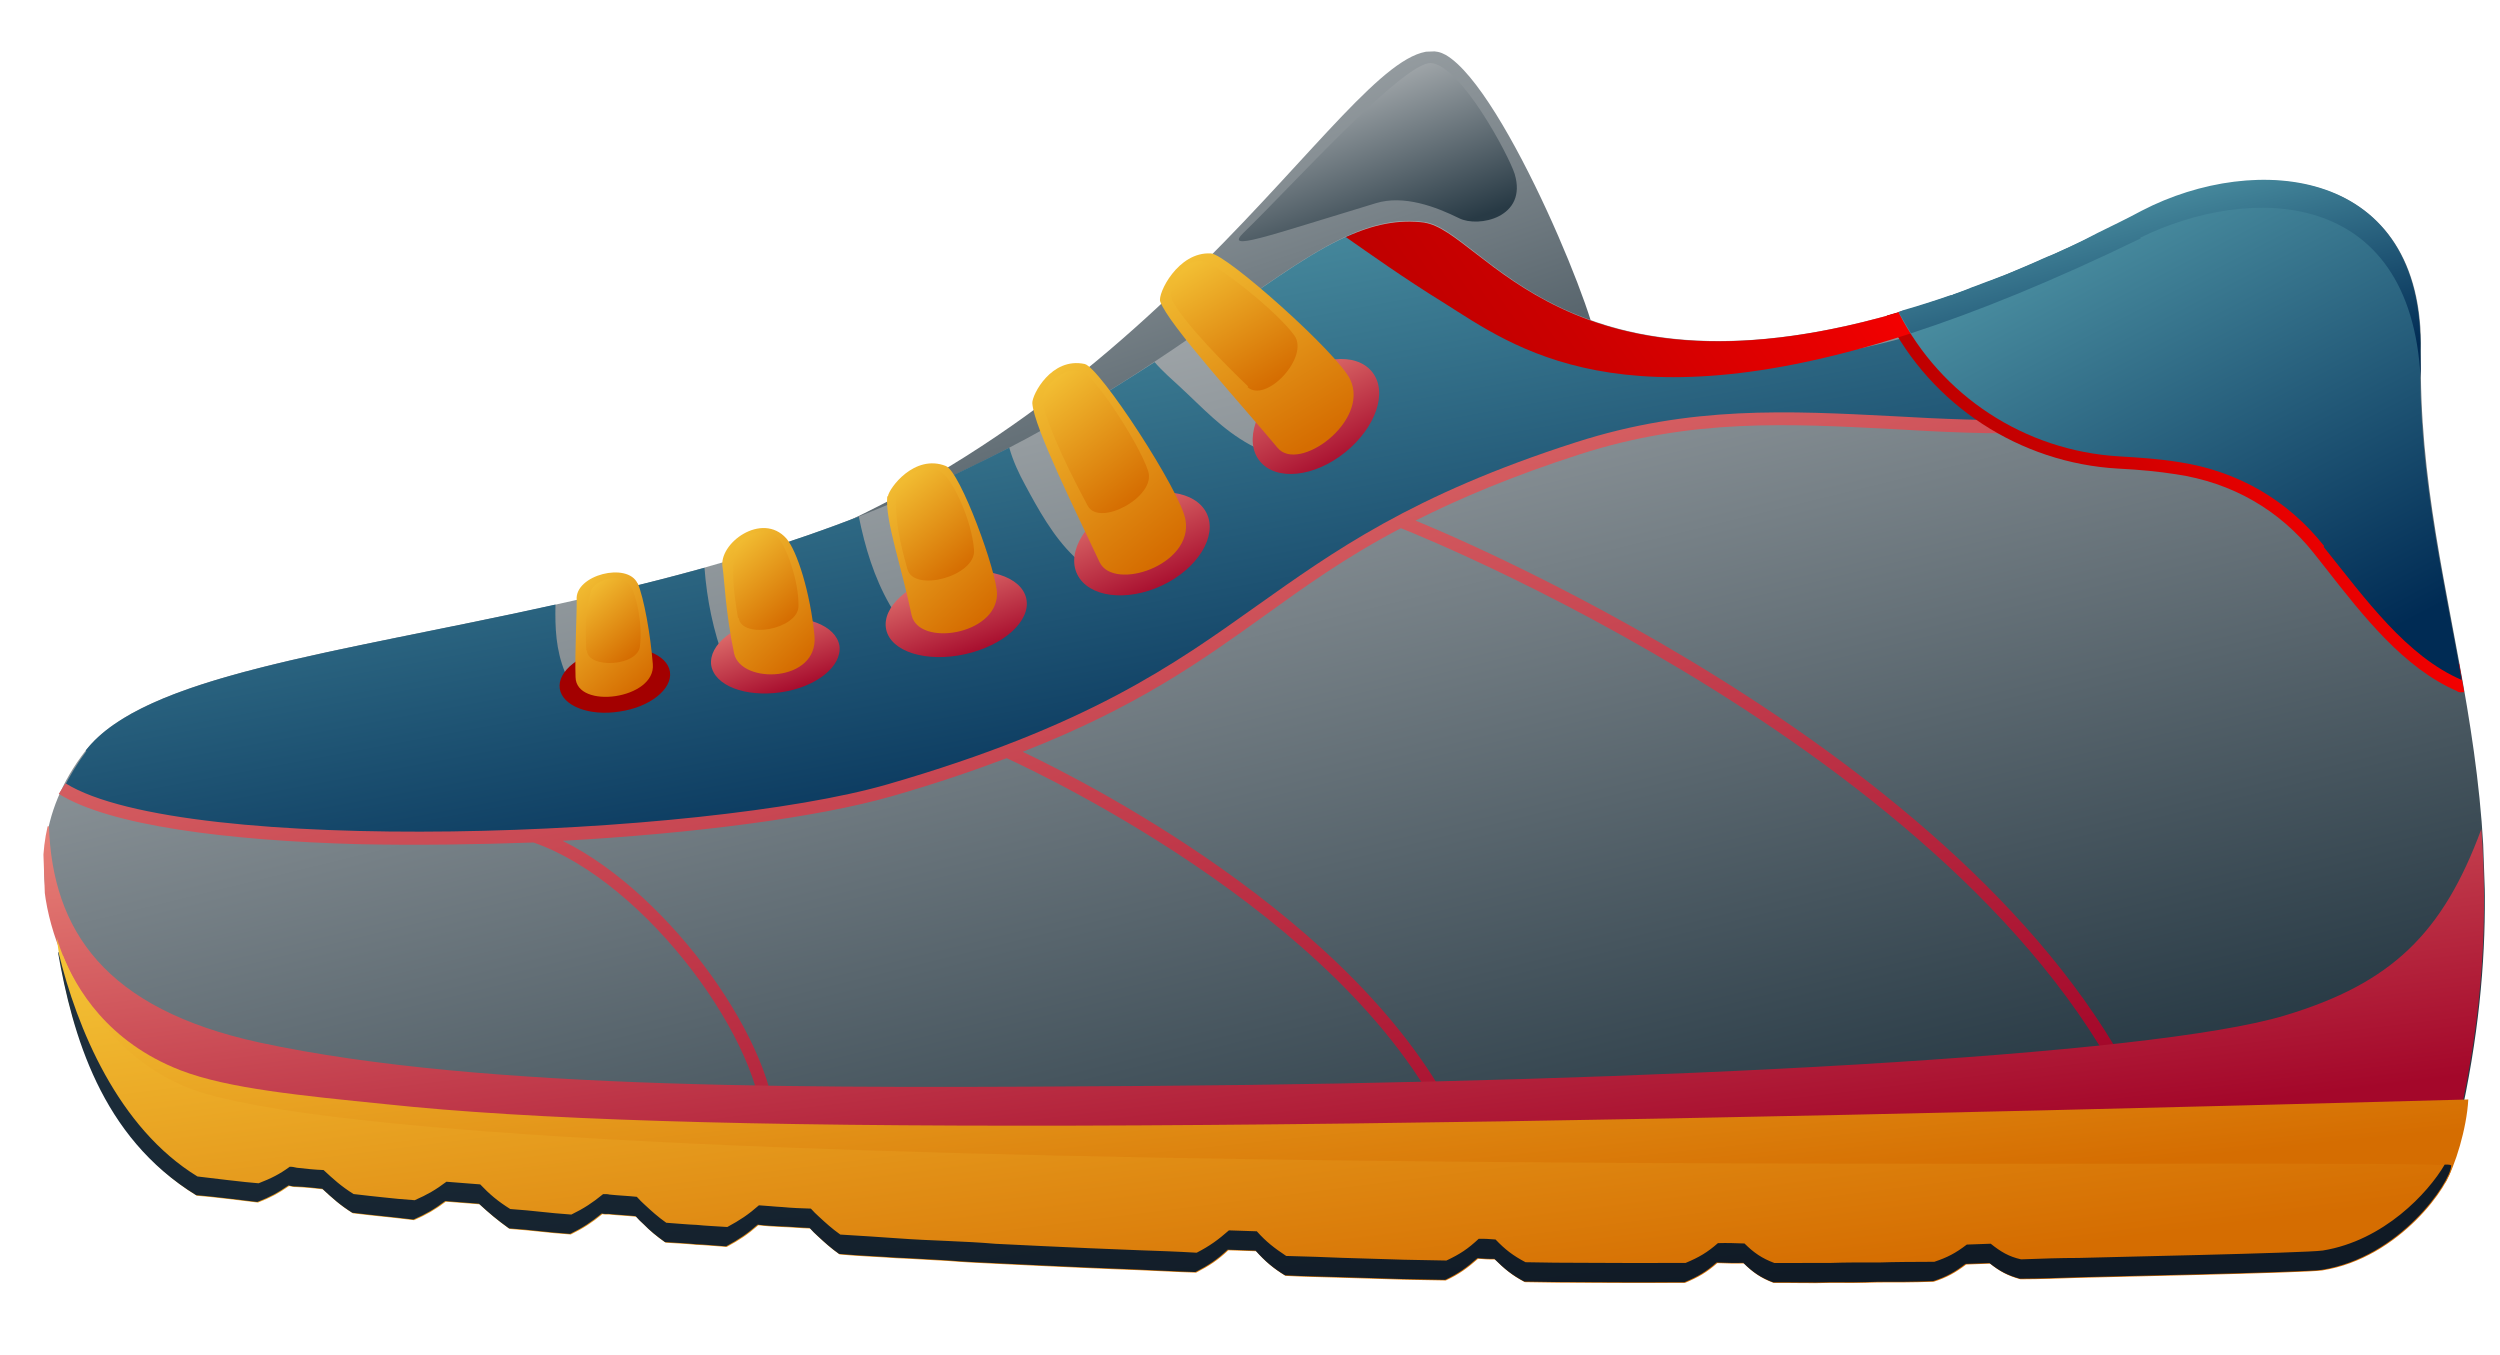
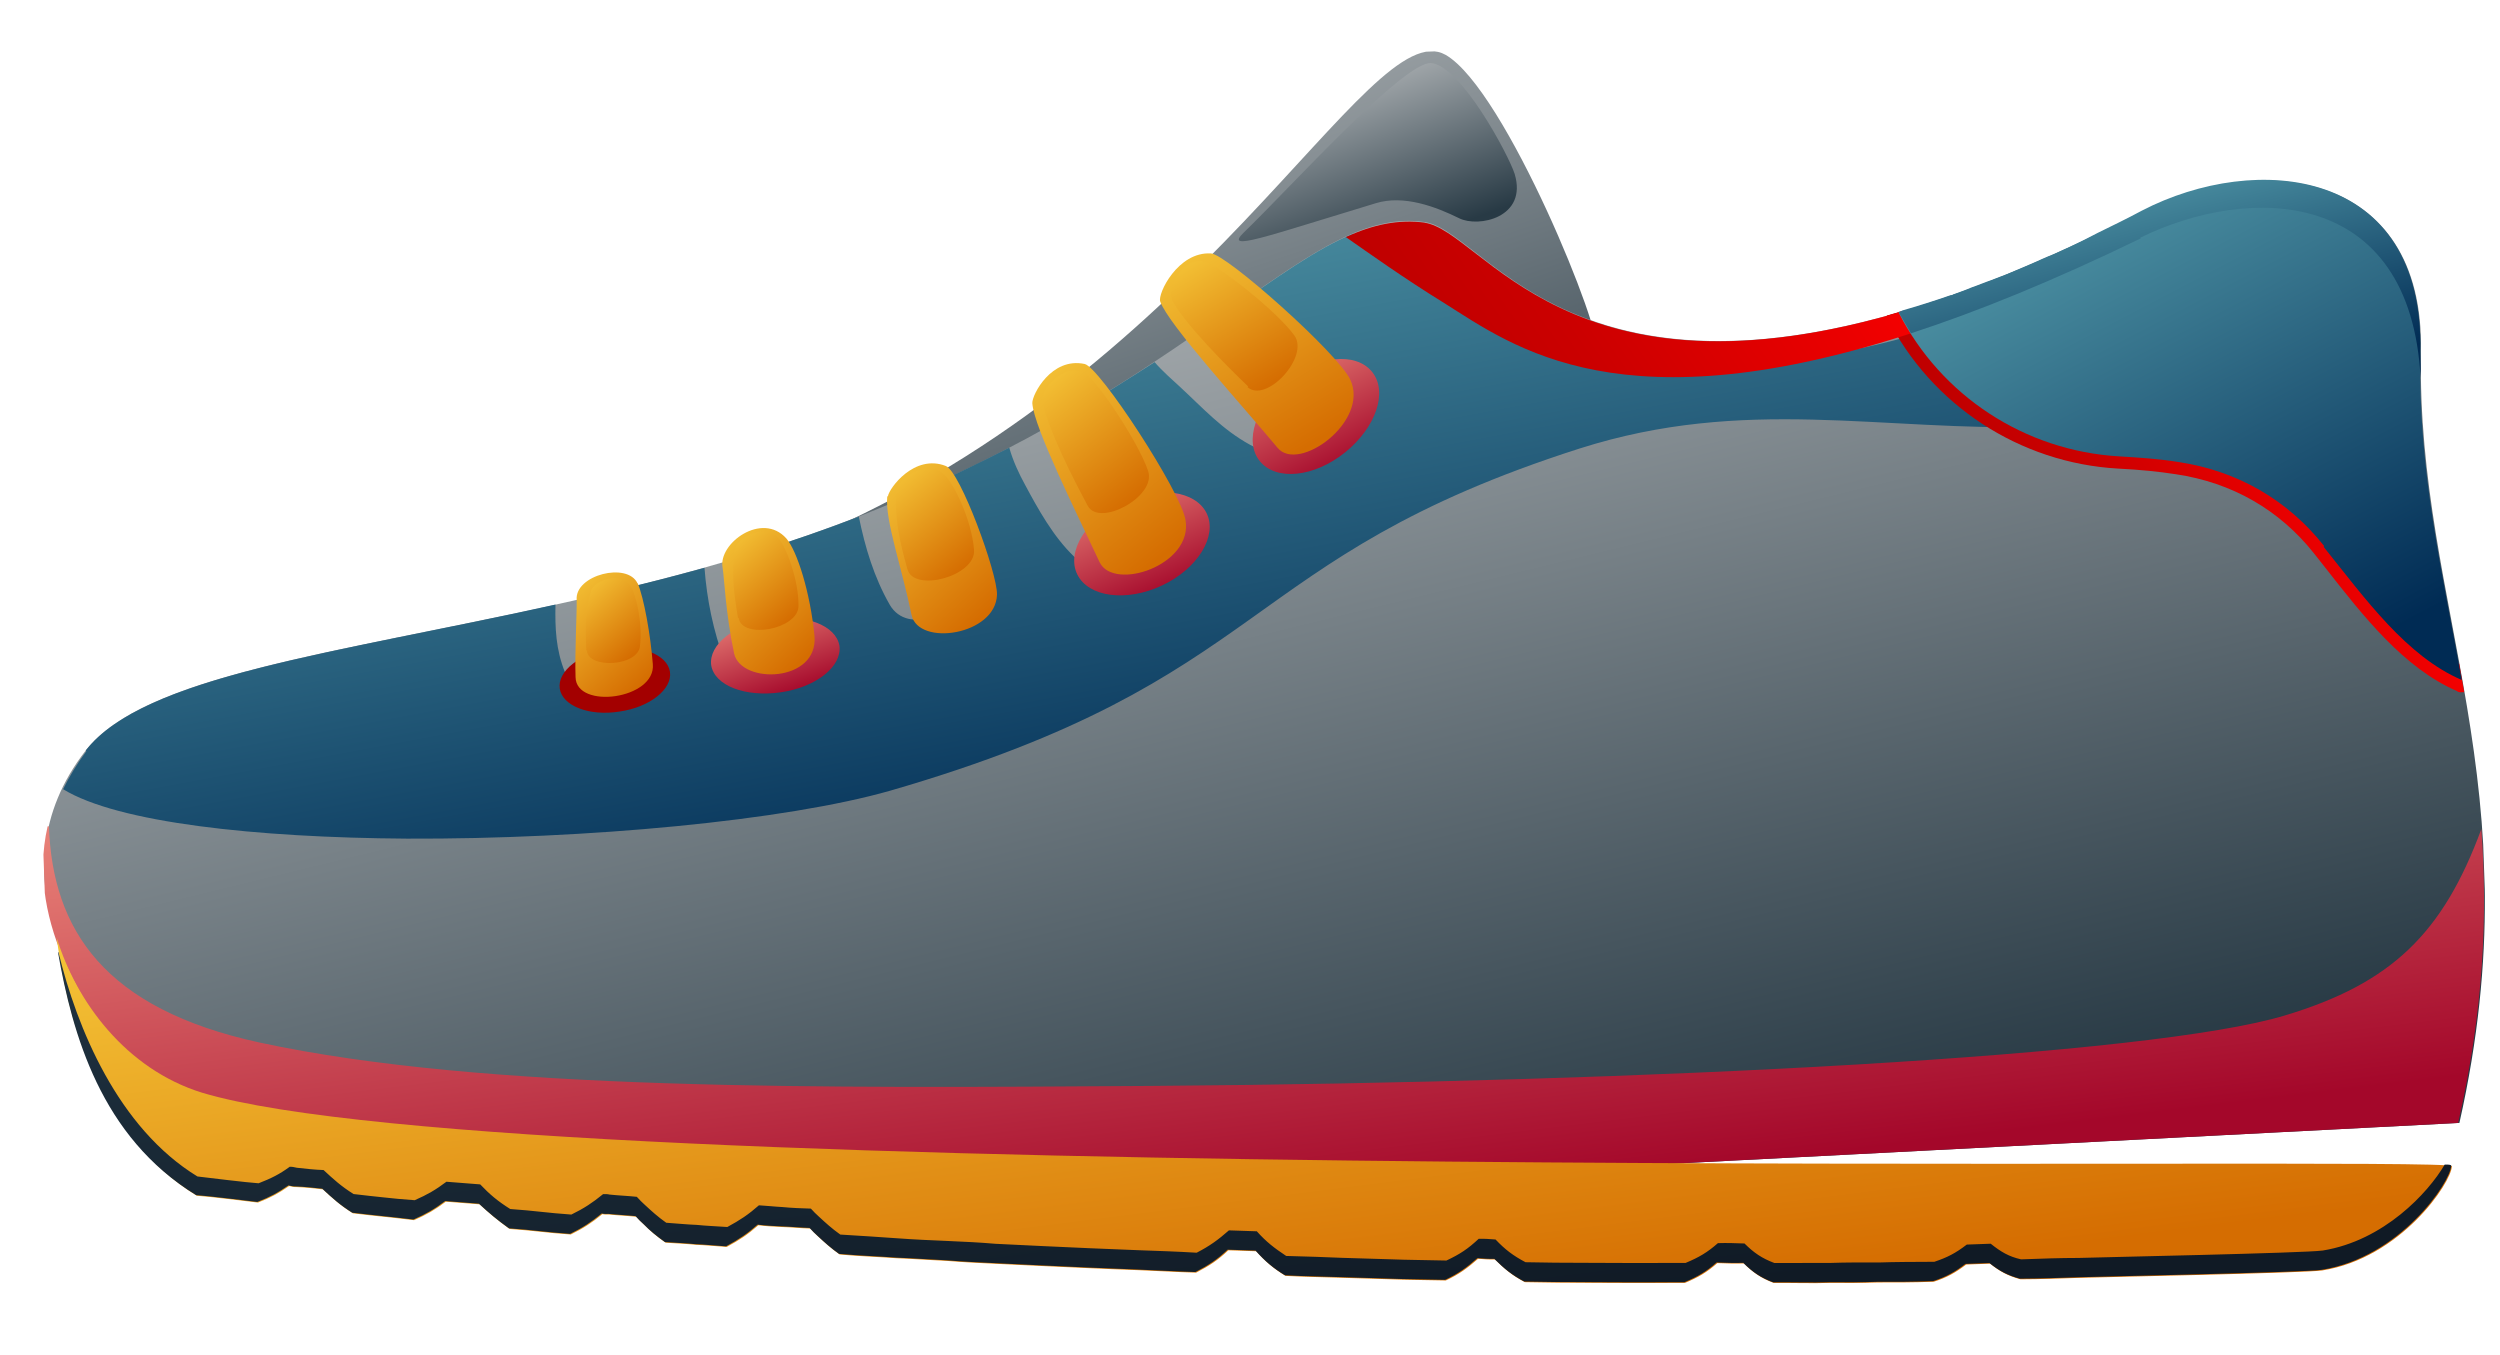
<svg xmlns="http://www.w3.org/2000/svg" width="131" height="71" viewBox="0 0 131 71" fill="none">
  <g clip-path="url(#clip0_134_1063)">
    <path d="M41.357 28.65C63.048 19.963 71.66 0.561 75.749 2.874C78.903 4.681 84.12 17.697 83.632 18.287L33.561 36.639C31.556 36.576 29.55 36.513 27.63 35.975C30.33 34.565 38.511 29.761 41.322 28.617L41.357 28.65Z" fill="url(#paint0_linear_134_1063)" />
    <path d="M4.492 39.325C9.037 33.471 29.147 33.766 46.708 26.371C63.667 19.2 68.697 10.77 74.669 11.635C78.322 12.179 83.965 25.752 112.268 11.071C118.268 7.961 127.058 8.793 126.858 18.432C126.624 31.911 132.86 41.119 128.873 58.841L70.855 61.85C56.587 61.617 42.284 61.351 28.028 60.512C25.749 60.391 23.503 60.235 21.219 59.98C17.096 59.554 12.995 58.824 9.14 57.345C8.417 57.068 6.417 55.253 6.417 55.253C4.67 52.89 -0.637 45.94 4.492 39.325Z" fill="url(#paint1_linear_134_1063)" />
    <path d="M4.492 39.325C7.544 35.41 17.552 34.246 29.107 31.679C29.082 32.892 29.122 34.036 29.606 35.231C30.314 36.991 33.021 35.783 32.313 34.023C31.906 33.061 32.038 32.012 32.07 31.001C33.652 30.608 35.267 30.213 36.915 29.751C37.042 31.43 37.371 33.035 37.972 34.664C38.613 36.459 41.321 35.252 40.679 33.456C40.151 31.959 39.858 30.421 39.803 28.873C41.55 28.34 43.26 27.74 45.002 27.072C45.33 28.677 45.794 30.243 46.626 31.695C47.566 33.312 50.309 32.136 49.333 30.487C48.467 29.036 48.073 27.501 47.778 25.895C49.616 25.089 51.318 24.254 52.886 23.457C53.08 24.157 53.411 24.853 53.701 25.381C54.392 26.67 55.191 28.123 56.28 29.162C57.617 30.462 59.962 28.627 58.592 27.329C57.818 26.582 57.207 25.627 56.699 24.702C56.373 24.141 56.081 23.579 55.856 22.981C55.781 22.781 55.741 22.614 55.7 22.414C55.829 22.207 55.889 22.003 55.916 21.8C57.613 20.83 59.107 19.868 60.501 18.976C60.926 19.466 61.416 19.886 61.837 20.276C62.996 21.346 64.056 22.52 65.51 23.311C66.203 23.69 67.052 23.693 67.57 23.001C67.732 22.76 67.824 22.487 67.846 22.15C68.471 21.589 68.671 20.537 67.767 19.93C66.828 19.323 66.255 18.468 65.481 17.721C65.06 17.332 64.536 16.913 64.213 16.419C66.896 14.539 69.014 13.015 70.922 12.24C73.503 14.169 77.207 16.159 81.947 17.707C88.782 19.922 96.628 19.037 102.725 16.732C103.055 17.427 107.102 22.369 107.102 22.369C98.52 22.607 91.46 20.736 82.765 23.504C64.772 29.264 66.796 35.591 46.667 41.426C41.155 43.004 30.733 43.981 21.327 43.945C13.38 43.891 6.154 43.105 3.308 41.354C3.624 40.703 4.041 40.014 4.527 39.357L4.492 39.325Z" fill="url(#paint2_linear_134_1063)" />
-     <path d="M3.433 41.046C9.648 44.9 36.842 43.898 46.52 41.095C57.005 38.061 61.508 34.836 65.845 31.752C69.853 28.915 73.957 25.94 82.584 23.174C88.592 21.242 93.763 21.53 99.205 21.808C101.723 21.954 104.307 22.064 107.021 22.001L107.045 22.674C104.299 22.771 101.679 22.629 99.162 22.483C93.753 22.204 88.65 21.914 82.776 23.807C79.251 24.943 76.475 26.119 74.174 27.279C78.688 29.139 107.35 41.724 113.6 60.866L112.961 61.057C106.446 41.117 75.06 28.325 73.407 27.677C70.507 29.195 68.356 30.753 66.237 32.276C62.927 34.651 59.55 37.061 53.589 39.395C57.216 41.118 72.362 48.864 76.897 59.883L76.295 60.14C71.536 48.556 54.755 40.667 52.752 39.728C50.977 40.397 48.998 41.074 46.712 41.728C42.813 42.843 36.325 43.681 29.48 44.059C35.216 46.886 40.764 54.906 40.65 59.321L39.972 59.346C40.082 54.795 33.937 46.224 27.955 44.147C24.869 44.257 21.781 44.299 18.825 44.236C11.858 44.047 5.719 43.255 3.08 41.598L3.433 41.046Z" fill="url(#paint3_linear_134_1063)" />
    <path d="M2.563 43.3C2.757 48.749 5.484 52.861 13.593 54.627C25.397 57.17 42.945 57.017 60.358 56.902C86.629 56.708 112.724 55.341 119.744 53.205C125.32 51.525 128.01 48.903 130.023 43.443C130.353 47.944 130.156 52.901 128.806 58.843L70.787 61.852C56.519 61.619 42.216 61.354 27.961 60.514C25.681 60.393 23.435 60.237 21.151 59.982C17.028 59.556 12.928 58.827 9.073 57.347C8.35 57.07 6.35 55.255 6.35 55.255C4.959 53.385 1.289 48.532 2.495 43.302L2.563 43.3Z" fill="url(#paint4_linear_134_1063)" />
    <path d="M101.492 18.325C103.482 20.813 106.951 21.936 110.127 22.463C117.059 23.563 121.203 25.537 125.654 30.397C126.425 32.02 127.374 33.872 128.866 34.795C128.952 35.297 129.037 35.766 129.122 36.268C129.089 36.269 129.021 36.272 128.987 36.273C128.885 36.276 128.817 36.279 128.747 36.214C125.954 35 123.855 32.313 121.828 29.725L121.259 29.004C119.445 26.711 116.95 25.285 114.015 24.85C113.127 24.713 112.173 24.613 110.983 24.554C105.846 24.265 101.188 21.232 98.885 16.633C98.884 16.599 98.883 16.565 98.882 16.532C99.151 16.455 99.419 16.378 99.654 16.302C100.189 17.024 100.825 17.709 101.492 18.325Z" fill="url(#paint5_linear_134_1063)" />
    <path d="M74.637 11.67C77.708 12.099 82.122 21.641 99.991 16.223C100.175 16.62 100.392 16.983 100.607 17.312C85.005 22.515 79.316 18.171 75.669 15.876C73.552 14.571 71.67 13.224 70.521 12.422C71.958 11.765 73.272 11.483 74.671 11.669L74.637 11.67Z" fill="url(#paint6_linear_134_1063)" />
    <path d="M121.788 28.615C119.868 26.191 117.233 24.668 114.127 24.206C113.103 24.041 112.082 23.976 111.027 23.913C106.094 23.617 101.714 20.742 99.487 16.375C103.116 15.303 107.334 13.638 112.235 11.106C118.236 7.996 127.025 8.828 126.825 18.467C126.706 24.668 127.982 29.977 128.998 35.632C126.101 34.388 123.958 31.4 121.755 28.65L121.788 28.615Z" fill="url(#paint7_linear_134_1063)" />
-     <path d="M3.277 50.01C3.986 51.803 5.647 54.607 9.469 56.087C11.947 57.043 15.797 57.411 20.227 57.86C35.12 59.451 65.469 59.347 129.339 57.612C129.257 59.13 128.648 61.105 128.136 61.965L60.599 62.72L8.744 59.582C8.344 60.741 3.835 53.291 3.277 50.01Z" fill="url(#paint8_linear_134_1063)" />
    <path d="M2.975 49.145C3.975 52.444 6.581 56.022 10.597 57.26C27.414 62.319 128.493 60.538 128.479 61.111C128.442 61.988 125.798 65.921 121.679 66.573C120.734 66.708 109.843 66.927 108.893 66.961C107.944 66.995 106.961 67.03 105.874 67.035C105.223 66.856 104.808 66.635 104.283 66.216C104.08 66.223 103.843 66.232 103.605 66.24C103.402 66.248 103.232 66.254 103.029 66.261C102.467 66.685 102.034 66.936 101.329 67.163C100.21 67.203 99.26 67.203 98.411 67.2C97.529 67.231 96.714 67.227 95.865 67.223C94.984 67.254 94.066 67.22 92.945 67.226C92.292 66.98 91.874 66.692 91.381 66.204C90.907 66.221 90.465 66.203 89.989 66.186C89.429 66.678 88.996 66.929 88.294 67.223C87.174 67.229 86.257 67.228 85.374 67.226C84.492 67.224 83.71 67.218 82.828 67.216C81.945 67.213 81.028 67.213 79.907 67.185C79.249 66.838 78.864 66.515 78.336 65.995C78.031 66.006 77.759 65.982 77.452 65.959C76.893 66.45 76.463 66.769 75.761 67.097C74.64 67.07 73.723 67.069 72.839 67.033C71.955 66.997 71.174 66.991 70.29 66.955C69.406 66.919 68.489 66.918 67.367 66.857C66.742 66.475 66.322 66.12 65.827 65.565C65.351 65.548 64.875 65.531 64.365 65.516C63.807 66.041 63.375 66.326 62.675 66.687C61.622 66.657 60.601 66.593 59.683 66.558C58.731 66.525 57.881 66.487 57.031 66.45C56.181 66.413 55.365 66.375 54.548 66.337C53.732 66.298 52.95 66.259 52.134 66.221C51.317 66.182 50.501 66.144 49.65 66.073C48.8 66.036 47.915 65.967 46.997 65.932C46.078 65.864 45.058 65.833 44.002 65.736C43.549 65.415 43.233 65.123 42.882 64.799C42.742 64.669 42.601 64.539 42.46 64.376C41.95 64.361 41.473 64.31 40.963 64.295C40.555 64.275 40.147 64.256 39.737 64.204C39.178 64.695 38.746 64.98 38.08 65.34C37.434 65.296 36.956 65.246 36.48 65.229C36.003 65.178 35.528 65.162 34.881 65.117C34.428 64.797 34.078 64.506 33.761 64.181C33.621 64.051 33.48 63.921 33.339 63.758C32.861 63.708 32.386 63.691 31.908 63.64C31.807 63.644 31.671 63.649 31.568 63.619C31.007 64.077 30.576 64.361 29.909 64.688C29.262 64.644 28.785 64.594 28.308 64.543C27.831 64.493 27.353 64.442 26.707 64.398C26.08 63.949 25.66 63.593 25.133 63.107C24.554 63.06 23.941 63.015 23.363 62.968C22.8 63.392 22.368 63.643 21.699 63.937C21.052 63.858 20.574 63.808 20.097 63.758C19.62 63.707 19.143 63.657 18.495 63.579C17.835 63.165 17.449 62.808 16.923 62.322C16.445 62.271 16.002 62.22 15.526 62.203C15.391 62.208 15.288 62.178 15.151 62.149C14.588 62.539 14.188 62.756 13.518 63.015C12.87 62.937 10.961 62.702 10.314 62.658C5.35 59.602 3.542 53.638 2.976 49.179L2.975 49.145Z" fill="url(#paint9_linear_134_1063)" />
    <path d="M3.07 49.916C4.025 53.856 6.181 59.101 10.346 61.647C10.994 61.724 12.903 61.96 13.55 62.004C14.22 61.744 14.653 61.527 15.183 61.138C15.318 61.133 15.421 61.163 15.558 61.191C16.035 61.242 16.478 61.294 16.954 61.31C17.481 61.797 17.867 62.153 18.527 62.568C19.175 62.646 19.652 62.696 20.129 62.746C20.606 62.797 21.083 62.847 21.73 62.891C22.398 62.598 22.831 62.347 23.393 61.923C23.972 61.97 24.585 62.015 25.163 62.062C25.657 62.583 26.077 62.939 26.737 63.353C27.384 63.397 27.861 63.448 28.338 63.498C28.815 63.548 29.292 63.599 29.939 63.643C30.607 63.316 31.038 63.032 31.599 62.574C31.7 62.57 31.836 62.565 31.939 62.595C32.416 62.646 32.892 62.662 33.369 62.713C33.511 62.876 33.651 63.006 33.791 63.136C34.142 63.46 34.459 63.752 34.911 64.072C35.558 64.117 36.035 64.167 36.511 64.184C36.988 64.234 37.464 64.251 38.111 64.295C38.777 63.935 39.208 63.65 39.768 63.158C40.176 63.178 40.585 63.23 40.993 63.249C41.504 63.299 41.98 63.315 42.49 63.331C42.632 63.494 42.772 63.624 42.913 63.754C43.264 64.078 43.58 64.37 44.032 64.691C45.087 64.754 46.074 64.82 47.027 64.887C47.946 64.955 48.83 64.991 49.68 65.028C50.531 65.065 51.347 65.104 52.164 65.175C52.98 65.214 53.763 65.253 54.579 65.292C55.395 65.33 56.211 65.368 57.061 65.405C57.911 65.442 58.795 65.478 59.713 65.513C60.665 65.546 61.651 65.579 62.706 65.642C63.406 65.28 63.836 64.962 64.396 64.471C64.871 64.487 65.347 64.504 65.857 64.52C66.352 65.075 66.771 65.396 67.397 65.812C68.519 65.839 69.436 65.874 70.32 65.91C71.204 65.946 71.986 65.952 72.87 65.987C73.754 66.023 74.67 66.024 75.792 66.052C76.493 65.724 76.924 65.439 77.483 64.914C77.788 64.903 78.061 64.927 78.367 64.95C78.861 65.471 79.28 65.793 79.937 66.14C81.058 66.167 81.975 66.168 82.858 66.171C83.741 66.173 84.522 66.179 85.405 66.181C86.288 66.183 87.204 66.184 88.325 66.178C89.027 65.884 89.46 65.632 90.019 65.141C90.494 65.124 90.936 65.142 91.412 65.159C91.904 65.647 92.322 65.935 92.976 66.181C94.096 66.175 95.047 66.174 95.896 66.178C96.777 66.147 97.592 66.151 98.441 66.155C99.323 66.123 100.24 66.124 101.36 66.118C102.031 65.892 102.464 65.675 103.059 65.216C103.263 65.208 103.432 65.202 103.636 65.195C103.839 65.188 104.077 65.18 104.314 65.171C104.838 65.59 105.255 65.845 105.905 65.99C106.99 65.951 107.973 65.916 108.924 65.916C109.873 65.882 120.764 65.663 121.71 65.528C124.917 65.01 127.238 62.502 128.102 61.024C128.34 61.015 128.443 61.045 128.444 61.079C128.407 61.956 125.763 65.889 121.644 66.541C120.698 66.676 109.808 66.895 108.858 66.929C107.909 66.963 106.925 66.998 105.839 67.003C105.188 66.824 104.772 66.603 104.248 66.184C104.045 66.191 103.807 66.199 103.57 66.208C103.366 66.215 103.197 66.221 102.993 66.228C102.431 66.653 101.999 66.904 101.294 67.131C100.175 67.171 99.224 67.171 98.376 67.167C97.494 67.199 96.679 67.194 95.83 67.191C94.948 67.222 94.03 67.187 92.91 67.194C92.256 66.947 91.839 66.659 91.346 66.172C90.871 66.189 90.429 66.171 89.953 66.154C89.394 66.645 88.961 66.896 88.259 67.191C87.138 67.197 86.222 67.196 85.339 67.194C84.456 67.192 83.675 67.186 82.792 67.183C81.909 67.181 80.993 67.18 79.871 67.153C79.214 66.806 78.829 66.483 78.301 65.963C77.996 65.973 77.723 65.949 77.417 65.927C76.857 66.418 76.427 66.736 75.726 67.064C74.605 67.037 73.688 67.036 72.804 67C71.92 66.964 71.139 66.958 70.255 66.922C69.371 66.887 68.454 66.886 67.331 66.825C66.707 66.443 66.287 66.087 65.791 65.532C65.316 65.516 64.84 65.499 64.33 65.483C63.771 66.008 63.34 66.293 62.64 66.655C61.586 66.625 60.566 66.56 59.648 66.526C58.696 66.492 57.846 66.455 56.996 66.418C56.145 66.381 55.329 66.343 54.513 66.304C53.697 66.266 52.914 66.227 52.098 66.188C51.282 66.15 50.466 66.112 49.615 66.041C48.764 66.004 47.879 65.934 46.961 65.9C46.042 65.831 45.023 65.8 43.967 65.703C43.514 65.382 43.198 65.091 42.847 64.766C42.706 64.637 42.566 64.507 42.424 64.344C41.914 64.328 41.437 64.278 40.928 64.262C40.519 64.243 40.111 64.224 39.702 64.171C39.142 64.662 38.711 64.947 38.045 65.308C37.398 65.263 36.921 65.213 36.445 65.196C35.968 65.146 35.492 65.129 34.846 65.085C34.393 64.764 34.043 64.474 33.726 64.148C33.585 64.019 33.445 63.889 33.303 63.725C32.826 63.675 32.35 63.658 31.873 63.608C31.771 63.612 31.636 63.616 31.533 63.586C30.972 64.044 30.541 64.329 29.873 64.656C29.227 64.612 28.75 64.561 28.272 64.511C27.795 64.46 27.318 64.41 26.672 64.366C26.044 63.916 25.624 63.561 25.098 63.075C24.519 63.028 23.906 62.982 23.327 62.936C22.765 63.36 22.333 63.611 21.664 63.904C21.016 63.826 20.539 63.776 20.062 63.725C19.585 63.675 19.108 63.625 18.46 63.547C17.8 63.132 17.414 62.776 16.887 62.289C16.41 62.239 15.967 62.187 15.491 62.171C15.355 62.175 15.252 62.145 15.116 62.117C14.552 62.507 14.153 62.723 13.483 62.983C12.835 62.905 10.925 62.67 10.279 62.626C5.281 59.571 3.8 54.201 3.035 49.884L3.07 49.916Z" fill="url(#paint10_linear_134_1063)" />
    <path d="M66.017 24.168C66.869 25.215 68.865 25.01 70.482 23.706C72.099 22.402 72.745 20.527 71.893 19.48C71.041 18.432 69.045 18.638 67.428 19.942C65.811 21.245 65.165 23.121 66.017 24.168Z" fill="url(#paint11_linear_134_1063)" />
    <path d="M56.449 30.099C57.035 31.291 59.014 31.557 60.884 30.682C62.754 29.807 63.813 28.086 63.227 26.894C62.642 25.703 60.663 25.436 58.793 26.311C56.923 27.186 55.864 28.908 56.449 30.099Z" fill="url(#paint12_linear_134_1063)" />
-     <path d="M46.435 32.982C46.68 34.152 48.534 34.725 50.555 34.283C52.577 33.841 54.024 32.543 53.779 31.373C53.533 30.203 51.68 29.629 49.658 30.072C47.637 30.514 46.189 31.812 46.435 32.982Z" fill="url(#paint13_linear_134_1063)" />
    <path d="M37.266 34.857C37.44 35.929 39.058 36.545 40.916 36.276C42.774 36.008 44.127 34.916 43.987 33.843C43.813 32.772 42.195 32.156 40.337 32.424C38.48 32.692 37.126 33.785 37.266 34.857Z" fill="url(#paint14_linear_134_1063)" />
    <path d="M29.331 36.083C29.465 36.987 30.877 37.543 32.464 37.285C34.051 37.06 35.24 36.108 35.106 35.204C34.972 34.299 33.56 33.743 31.973 34.002C30.386 34.227 29.197 35.178 29.331 36.083Z" fill="#A30000" />
    <path d="M46.526 26.007C46.579 25.601 47.906 23.769 49.559 24.417C50.315 24.694 52.271 30.046 52.243 31.158C52.183 33.282 48.131 33.898 47.766 32.227C47.271 29.786 46.366 27.259 46.492 26.008L46.526 26.007Z" fill="url(#paint15_linear_134_1063)" />
    <path d="M54.093 21.124C54.077 20.686 55.093 18.697 56.838 19.073C57.625 19.247 61.862 25.73 62.119 27.237C62.543 29.613 58.349 31.008 57.615 29.451C56.475 27 54.172 22.401 54.093 21.124Z" fill="url(#paint16_linear_134_1063)" />
    <path d="M60.796 15.8C60.646 15.401 61.721 13.174 63.456 13.28C64.272 13.319 70.093 18.5 70.753 19.891C71.782 22.077 68.042 24.803 66.942 23.462C65.204 21.368 61.212 16.997 60.796 15.8Z" fill="url(#paint17_linear_134_1063)" />
    <path d="M41.206 28.217C41.772 28.87 42.462 31.069 42.678 33.317C42.901 35.768 38.831 35.879 38.467 34.242C38.017 32.103 37.951 30.253 37.865 29.75C37.616 28.48 39.932 26.781 41.206 28.217Z" fill="url(#paint18_linear_134_1063)" />
    <path d="M33.412 30.549C33.746 31.345 34.086 33.253 34.208 34.798C34.376 36.644 30.186 37.197 30.159 35.481C30.114 34.236 30.237 31.975 30.218 31.437C30.104 30.128 32.897 29.422 33.413 30.583L33.412 30.549Z" fill="url(#paint19_linear_134_1063)" />
    <path d="M112.182 12.488C107.61 14.706 103.627 16.329 100.137 17.464C99.92 17.101 99.704 16.738 99.486 16.342C99.554 16.339 99.62 16.303 99.687 16.267C100.493 16.037 101.333 15.771 102.205 15.47C102.239 15.469 102.307 15.467 102.339 15.432C102.641 15.32 102.976 15.207 103.311 15.061C103.646 14.948 103.98 14.801 104.316 14.688C104.618 14.576 104.885 14.466 105.187 14.354C105.789 14.097 106.425 13.838 107.059 13.546C107.226 13.473 107.394 13.4 107.595 13.325C108.163 13.069 108.731 12.813 109.298 12.524C109.498 12.416 109.731 12.306 109.931 12.198C110.665 11.835 111.433 11.471 112.233 11.038C118.233 7.928 127.022 8.761 126.822 18.399C126.839 18.87 126.856 19.341 126.839 19.813C126.311 9.763 117.853 9.66 112.147 12.456L112.182 12.488Z" fill="url(#paint20_linear_134_1063)" />
-     <path d="M65.182 12.175C67.611 9.832 73.555 3.222 74.984 3.305C76.55 3.418 79.061 8.145 79.367 9.11C80.06 11.409 77.464 11.94 76.462 11.437C75.252 10.84 73.566 10.193 72.088 10.649C66.277 12.405 64.099 13.224 65.182 12.175Z" fill="url(#paint21_linear_134_1063)" />
+     <path d="M65.182 12.175C67.611 9.832 73.555 3.222 74.984 3.305C76.55 3.418 79.061 8.145 79.367 9.11C80.06 11.409 77.464 11.94 76.462 11.437C75.252 10.84 73.566 10.193 72.088 10.649C66.277 12.405 64.099 13.224 65.182 12.175" fill="url(#paint21_linear_134_1063)" />
    <path d="M57.001 26.51C56.31 25.221 54.888 22.476 54.633 21.037C54.51 20.435 55.714 18.978 56.821 19.545C57.443 19.86 59.666 23.182 60.161 24.68C60.616 26.011 57.618 27.633 57.001 26.51Z" fill="url(#paint22_linear_134_1063)" />
    <path d="M65.402 20.25C64.347 19.243 62.165 17.065 61.44 15.777C61.149 15.248 61.834 13.507 63.063 13.698C63.746 13.809 66.89 16.29 67.819 17.57C68.639 18.686 66.351 21.159 65.369 20.285L65.402 20.25Z" fill="url(#paint23_linear_134_1063)" />
    <path d="M47.544 29.81C47.154 28.41 46.874 27.207 46.958 25.756C47.004 25.148 48.492 24.017 49.438 24.826C49.963 25.279 50.915 27.232 51.039 28.81C51.156 30.187 47.861 31.079 47.544 29.81Z" fill="url(#paint24_linear_134_1063)" />
    <path d="M38.672 32.382C38.457 31.11 38.317 30.038 38.51 28.785C38.593 28.243 39.988 27.385 40.763 28.166C41.186 28.622 41.86 30.383 41.841 31.764C41.817 32.978 38.882 33.52 38.706 32.381L38.672 32.382Z" fill="url(#paint25_linear_134_1063)" />
    <path d="M30.72 34.08C30.68 32.97 30.647 32.028 30.982 30.939C31.102 30.497 32.404 29.878 33.009 30.664C33.33 31.091 33.692 32.694 33.531 33.879C33.398 34.928 30.789 35.054 30.754 34.079L30.72 34.08Z" fill="url(#paint26_linear_134_1063)" />
  </g>
  <defs>
    <linearGradient id="paint0_linear_134_1063" x1="39.921" y1="1.046" x2="53.056" y2="39.892" gradientUnits="userSpaceOnUse">
      <stop stop-color="#C5C7C8" />
      <stop offset="1" stop-color="#283A45" />
    </linearGradient>
    <linearGradient id="paint1_linear_134_1063" x1="31.516" y1="8.043" x2="47.037" y2="71.601" gradientUnits="userSpaceOnUse">
      <stop stop-color="#C5C7C8" />
      <stop offset="1" stop-color="#283A45" />
    </linearGradient>
    <linearGradient id="paint2_linear_134_1063" x1="27.183" y1="11.127" x2="34.365" y2="49.617" gradientUnits="userSpaceOnUse">
      <stop stop-color="#59A2B0" />
      <stop offset="1" stop-color="#002B54" />
    </linearGradient>
    <linearGradient id="paint3_linear_134_1063" x1="28.554" y1="20.314" x2="40.111" y2="71.019" gradientUnits="userSpaceOnUse">
      <stop stop-color="#E77F76" />
      <stop offset="1" stop-color="#A4072A" />
    </linearGradient>
    <linearGradient id="paint4_linear_134_1063" x1="32.611" y1="40.365" x2="35.935" y2="67.711" gradientUnits="userSpaceOnUse">
      <stop stop-color="#E77F76" />
      <stop offset="1" stop-color="#A4072A" />
    </linearGradient>
    <linearGradient id="paint5_linear_134_1063" x1="108.202" y1="30.326" x2="120.056" y2="22.115" gradientUnits="userSpaceOnUse">
      <stop stop-color="#BF0000" />
      <stop offset="0.31" stop-color="#CB0000" />
      <stop offset="0.87" stop-color="#EC0000" />
      <stop offset="1" stop-color="#F50000" />
    </linearGradient>
    <linearGradient id="paint6_linear_134_1063" x1="76.468" y1="21.015" x2="94.611" y2="8.447" gradientUnits="userSpaceOnUse">
      <stop stop-color="#BF0000" />
      <stop offset="0.31" stop-color="#CB0000" />
      <stop offset="0.87" stop-color="#EC0000" />
      <stop offset="1" stop-color="#F50000" />
    </linearGradient>
    <linearGradient id="paint7_linear_134_1063" x1="106.058" y1="7.572" x2="120.69" y2="35.475" gradientUnits="userSpaceOnUse">
      <stop stop-color="#59A2B0" />
      <stop offset="1" stop-color="#002B54" />
    </linearGradient>
    <linearGradient id="paint8_linear_134_1063" x1="33.23" y1="47.486" x2="35.458" y2="68.933" gradientUnits="userSpaceOnUse">
      <stop stop-color="#F4C336" />
      <stop offset="1" stop-color="#D56D01" />
    </linearGradient>
    <linearGradient id="paint9_linear_134_1063" x1="32.741" y1="46.158" x2="36.312" y2="74.394" gradientUnits="userSpaceOnUse">
      <stop stop-color="#F4C336" />
      <stop offset="1" stop-color="#D56D01" />
    </linearGradient>
    <linearGradient id="paint10_linear_134_1063" x1="32.787" y1="46.966" x2="36.145" y2="74.212" gradientUnits="userSpaceOnUse">
      <stop stop-color="#1F3240" />
      <stop offset="1" stop-color="#101A25" />
    </linearGradient>
    <linearGradient id="paint11_linear_134_1063" x1="67.078" y1="18.396" x2="70.277" y2="24.737" gradientUnits="userSpaceOnUse">
      <stop stop-color="#E77F76" />
      <stop offset="1" stop-color="#A4072A" />
    </linearGradient>
    <linearGradient id="paint12_linear_134_1063" x1="57.858" y1="25.43" x2="60.439" y2="31.445" gradientUnits="userSpaceOnUse">
      <stop stop-color="#E77F76" />
      <stop offset="1" stop-color="#A4072A" />
    </linearGradient>
    <linearGradient id="paint13_linear_134_1063" x1="48.073" y1="29.627" x2="49.932" y2="34.911" gradientUnits="userSpaceOnUse">
      <stop stop-color="#E77F76" />
      <stop offset="1" stop-color="#A4072A" />
    </linearGradient>
    <linearGradient id="paint14_linear_134_1063" x1="38.779" y1="32.093" x2="40.394" y2="36.797" gradientUnits="userSpaceOnUse">
      <stop stop-color="#E77F76" />
      <stop offset="1" stop-color="#A4072A" />
    </linearGradient>
    <linearGradient id="paint15_linear_134_1063" x1="47.716" y1="23.525" x2="53.745" y2="30.264" gradientUnits="userSpaceOnUse">
      <stop stop-color="#F4C336" />
      <stop offset="1" stop-color="#D56D01" />
    </linearGradient>
    <linearGradient id="paint16_linear_134_1063" x1="55.853" y1="18.051" x2="63.241" y2="27.268" gradientUnits="userSpaceOnUse">
      <stop stop-color="#F4C336" />
      <stop offset="1" stop-color="#D56D01" />
    </linearGradient>
    <linearGradient id="paint17_linear_134_1063" x1="63.043" y1="12.335" x2="69.431" y2="22.852" gradientUnits="userSpaceOnUse">
      <stop stop-color="#F4C336" />
      <stop offset="1" stop-color="#D56D01" />
    </linearGradient>
    <linearGradient id="paint18_linear_134_1063" x1="38.879" y1="27.025" x2="44.084" y2="32.708" gradientUnits="userSpaceOnUse">
      <stop stop-color="#F4C336" />
      <stop offset="1" stop-color="#D56D01" />
    </linearGradient>
    <linearGradient id="paint19_linear_134_1063" x1="30.918" y1="29.463" x2="35.309" y2="34.374" gradientUnits="userSpaceOnUse">
      <stop stop-color="#F4C336" />
      <stop offset="1" stop-color="#D56D01" />
    </linearGradient>
    <linearGradient id="paint20_linear_134_1063" x1="105.739" y1="8.923" x2="108.982" y2="22.34" gradientUnits="userSpaceOnUse">
      <stop stop-color="#59A2B0" />
      <stop offset="1" stop-color="#002B54" />
    </linearGradient>
    <linearGradient id="paint21_linear_134_1063" x1="68.068" y1="2.751" x2="71.881" y2="13.366" gradientUnits="userSpaceOnUse">
      <stop stop-color="#C5C7C8" />
      <stop offset="1" stop-color="#283A45" />
    </linearGradient>
    <linearGradient id="paint22_linear_134_1063" x1="55.846" y1="18.763" x2="60.778" y2="25.114" gradientUnits="userSpaceOnUse">
      <stop stop-color="#F4C336" />
      <stop offset="1" stop-color="#D56D01" />
    </linearGradient>
    <linearGradient id="paint23_linear_134_1063" x1="62.846" y1="13.072" x2="66.93" y2="19.898" gradientUnits="userSpaceOnUse">
      <stop stop-color="#F4C336" />
      <stop offset="1" stop-color="#D56D01" />
    </linearGradient>
    <linearGradient id="paint24_linear_134_1063" x1="47.817" y1="24.052" x2="51.725" y2="28.806" gradientUnits="userSpaceOnUse">
      <stop stop-color="#F4C336" />
      <stop offset="1" stop-color="#D56D01" />
    </linearGradient>
    <linearGradient id="paint25_linear_134_1063" x1="39.127" y1="27.424" x2="42.58" y2="31.454" gradientUnits="userSpaceOnUse">
      <stop stop-color="#F4C336" />
      <stop offset="1" stop-color="#D56D01" />
    </linearGradient>
    <linearGradient id="paint26_linear_134_1063" x1="31.261" y1="29.924" x2="34.249" y2="33.379" gradientUnits="userSpaceOnUse">
      <stop stop-color="#F4C336" />
      <stop offset="1" stop-color="#D56D01" />
    </linearGradient>
    <clipPath id="clip0_134_1063">
      <rect width="127.781" height="65.529" fill="white" transform="translate(0.872 5.338) rotate(-2.039)" />
    </clipPath>
  </defs>
</svg>